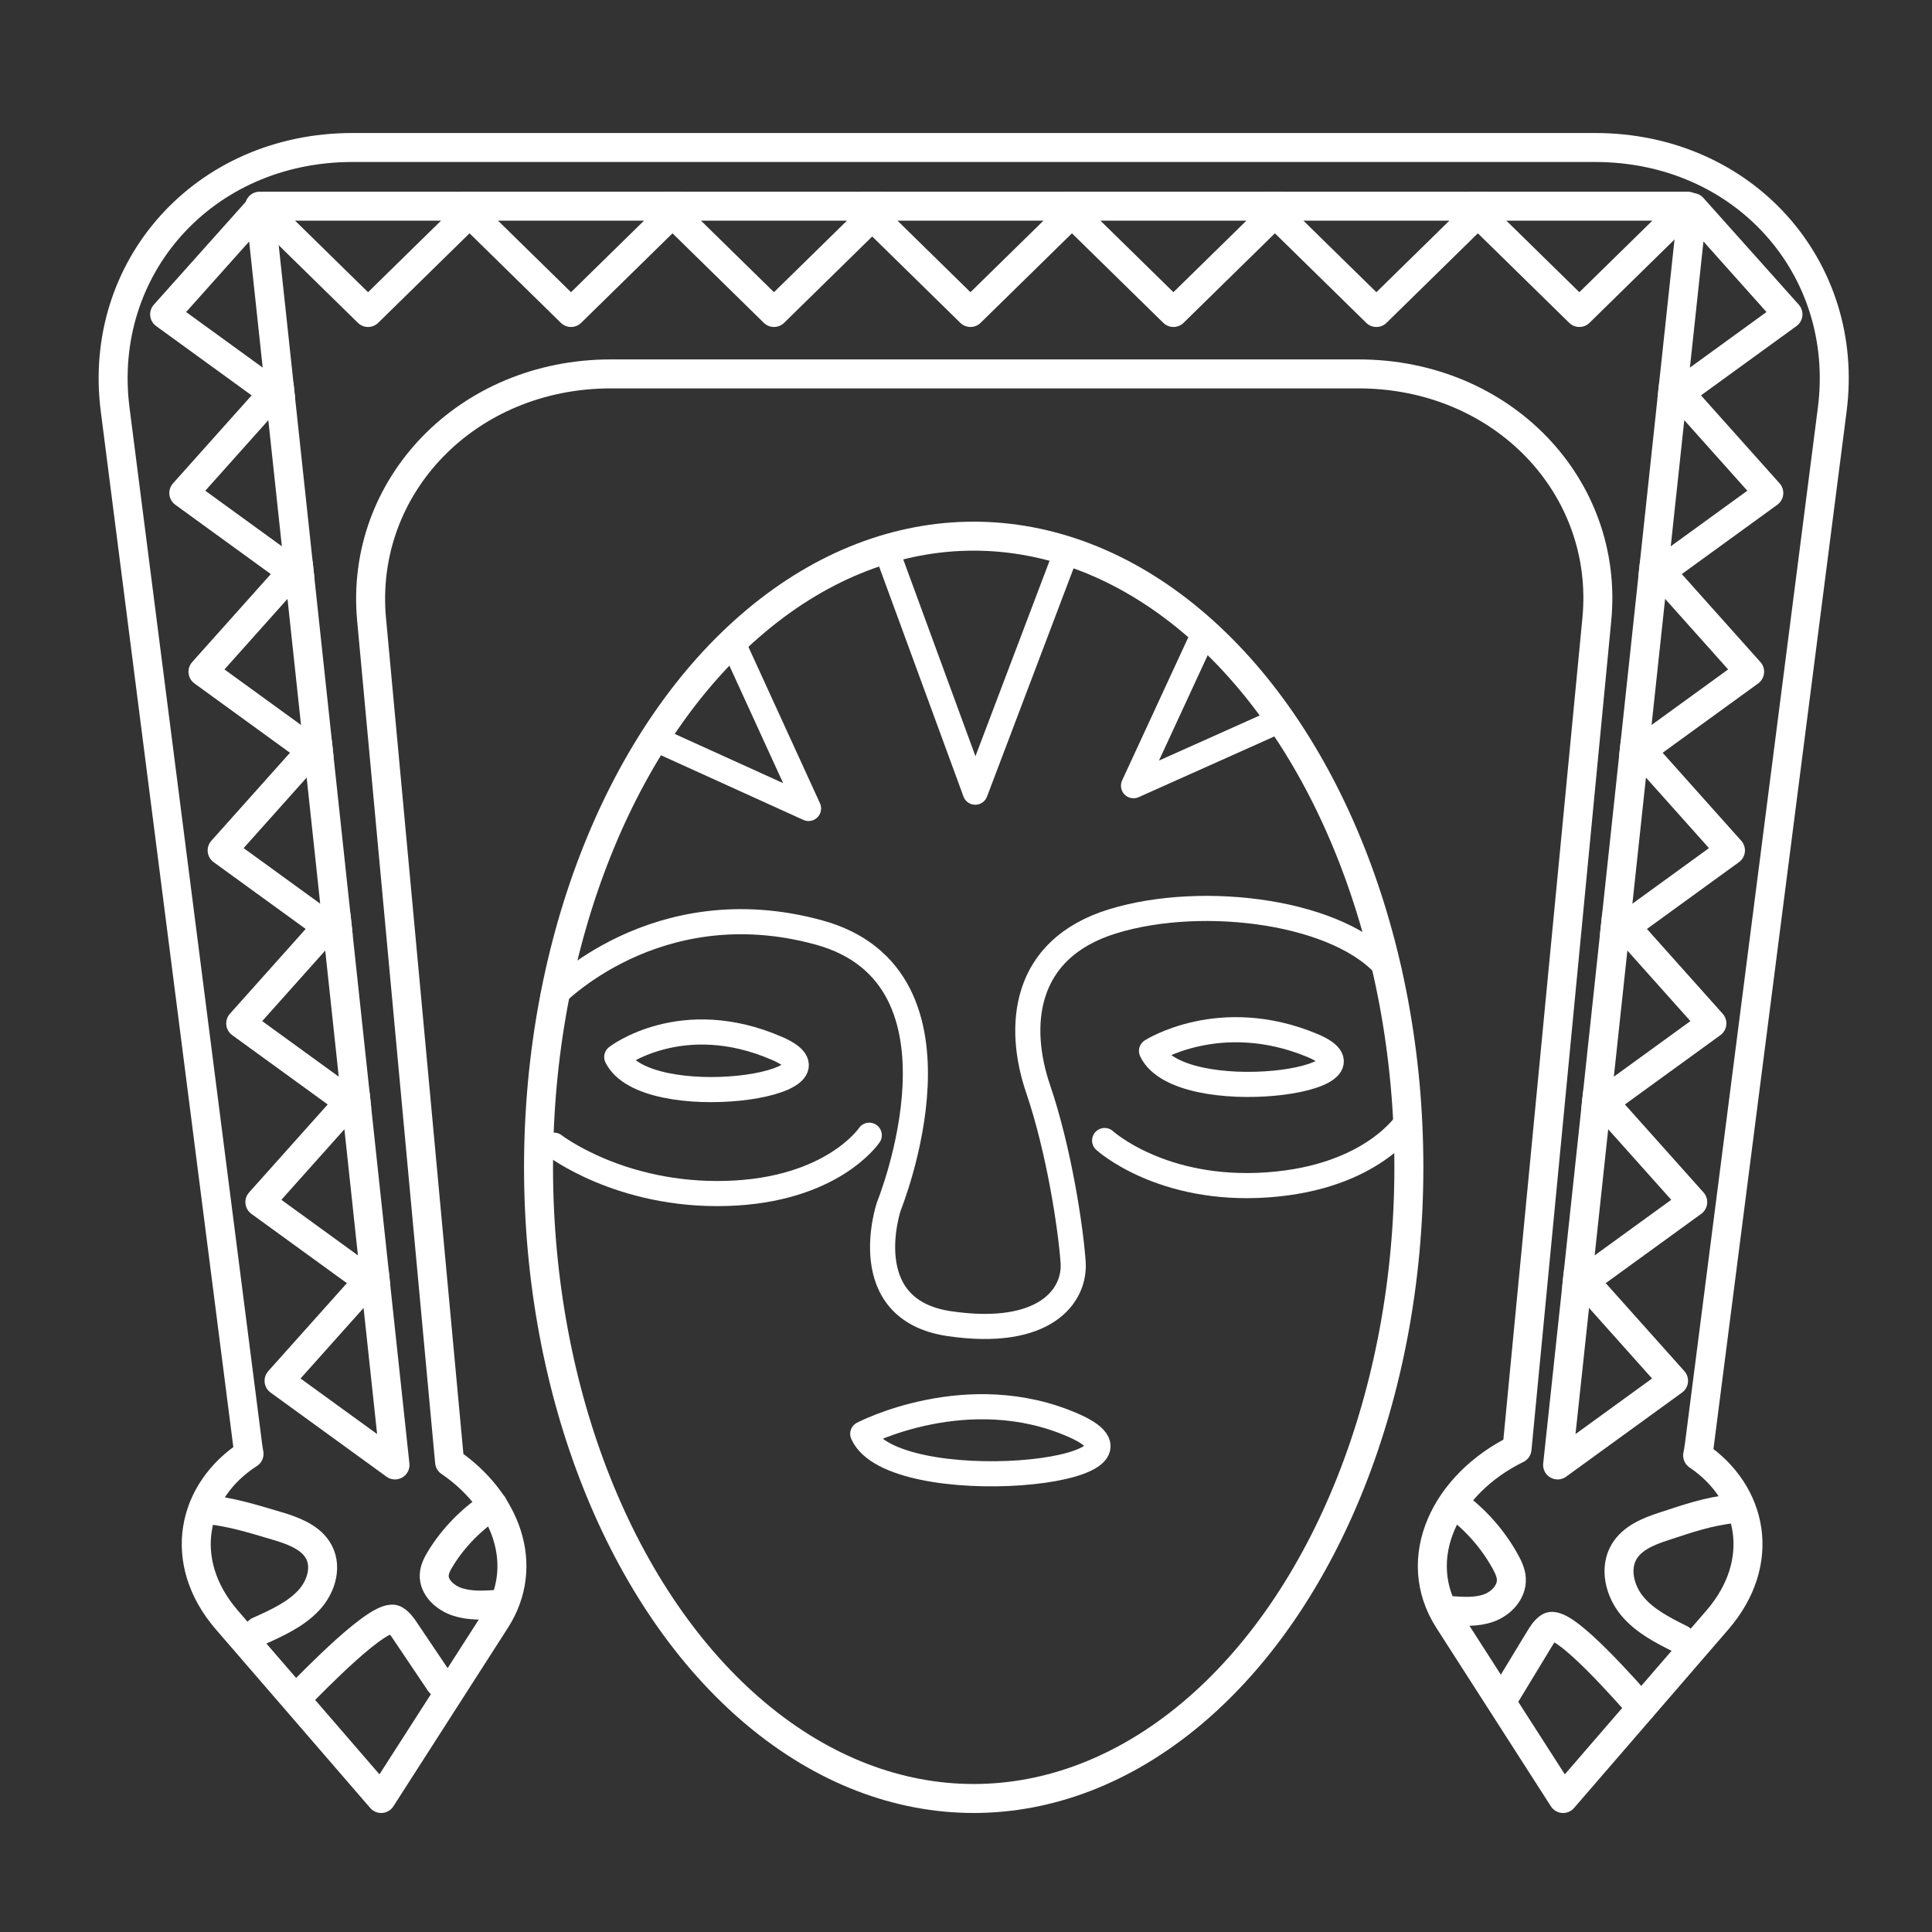
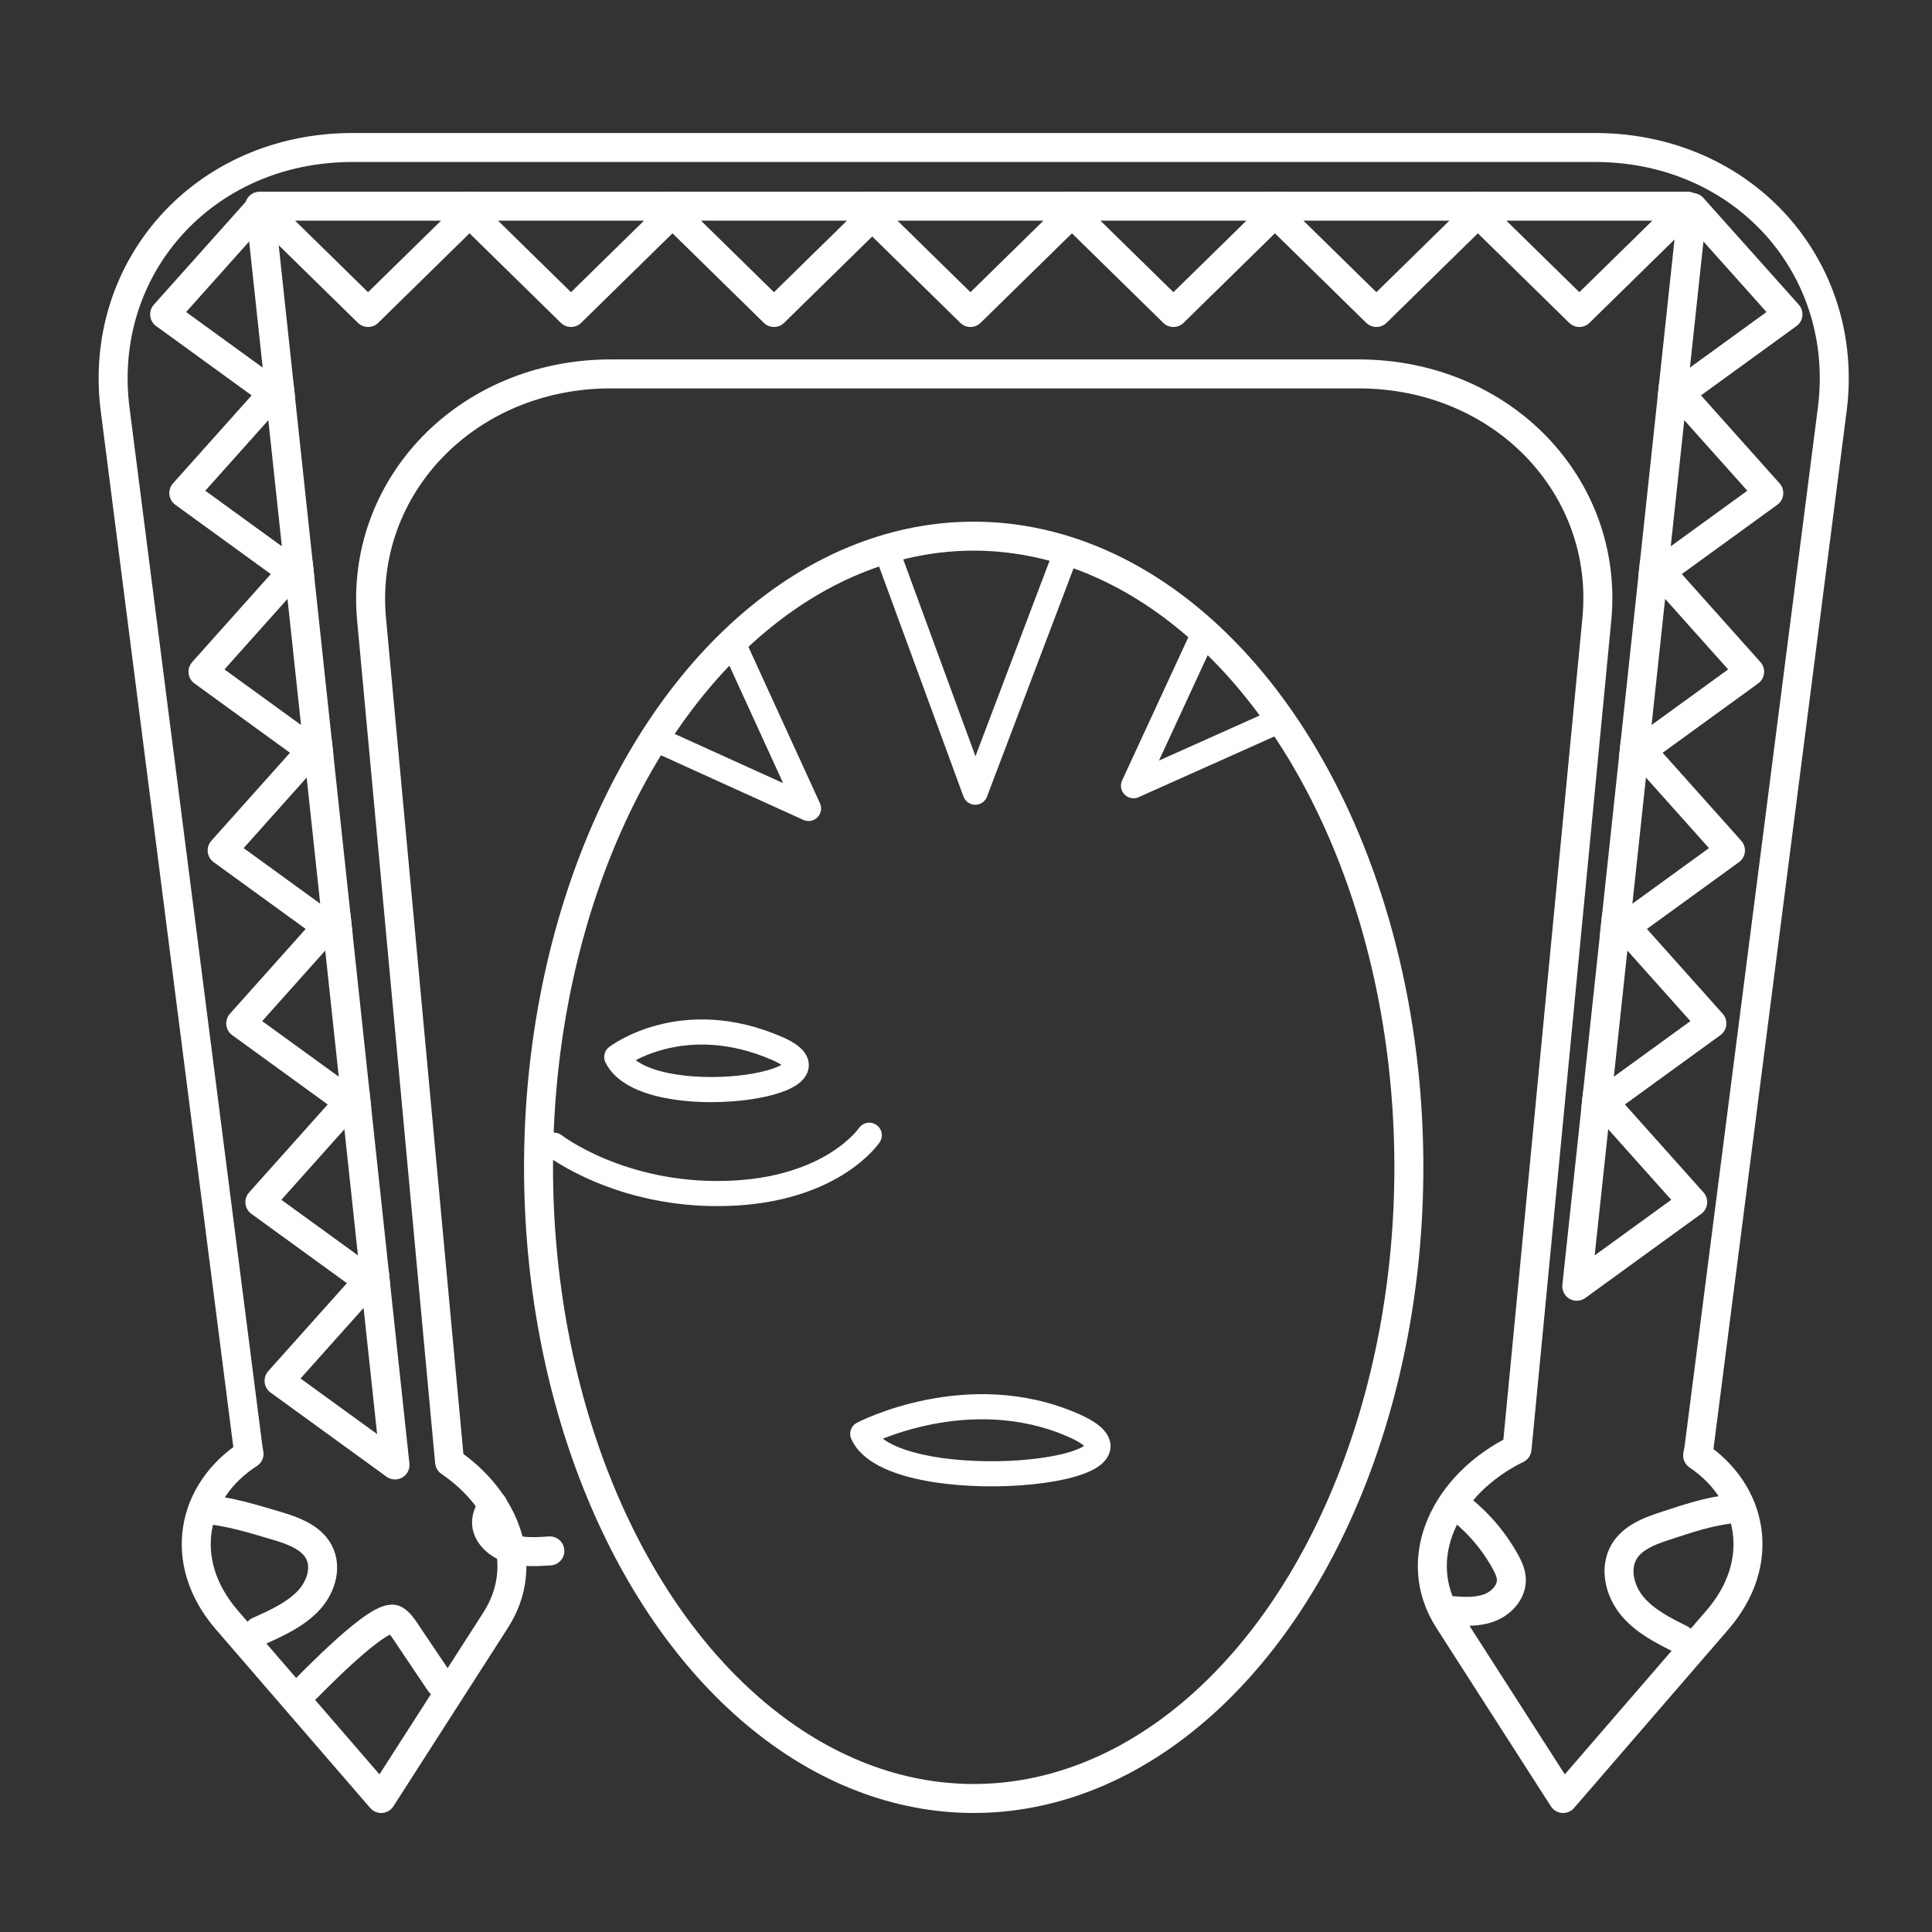
<svg xmlns="http://www.w3.org/2000/svg" xmlns:xlink="http://www.w3.org/1999/xlink" version="1.1" id="分離模式" x="0px" y="0px" width="1000px" height="1000px" viewBox="0 0 1000 1000" enable-background="new 0 0 1000 1000" xml:space="preserve">
  <rect x="0" y="0" width="1000" height="1000" fill="#333333" stroke="none" />
  <polyline fill="none" stroke="#FFFFFF" stroke-width="13" stroke-linecap="round" stroke-linejoin="round" stroke-miterlimit="10" points="  458.707,284.396 504.792,410.031 551.555,286.689 " />
  <polyline fill="none" stroke="#FFFFFF" stroke-width="13" stroke-linecap="round" stroke-linejoin="round" stroke-miterlimit="10" points="  622.447,329.37 586.708,406.683 662.743,372.66 " />
  <polyline fill="none" stroke="#FFFFFF" stroke-width="13" stroke-linecap="round" stroke-linejoin="round" stroke-miterlimit="10" points="  380.76,335.979 418.497,418.46 340.742,383.16 " />
  <g>
    <defs>
      <rect id="SVGID_1_" x="49.96" y="67.75" width="908.048" height="871.75" />
    </defs>
    <clipPath id="SVGID_2_">
      <use xlink:href="#SVGID_1_" overflow="visible" />
    </clipPath>
    <ellipse clip-path="url(#SVGID_2_)" fill="none" stroke="#FFFFFF" stroke-width="15" stroke-linecap="round" stroke-linejoin="round" stroke-miterlimit="10" cx="503.984" cy="604.207" rx="225.243" ry="326.688" />
    <path clip-path="url(#SVGID_2_)" fill="none" stroke="#FFFFFF" stroke-width="15" stroke-linecap="round" stroke-linejoin="round" stroke-miterlimit="10" d="   M878.694,753.341c0.339-1.727,0.643-3.462,0.868-5.218l68.804-536.172c9.405-73.293-45.688-135.605-122.799-135.605H182.443   c-77.111,0-132.227,62.313-122.846,135.605l68.612,536.172c0.188,1.472,0.418,2.934,0.689,4.384   c-29.67,19.085-37.699,55.652-11.457,86.011l79.856,92.385l59.281-92.385c18.14-28.269,5.373-61.91-23.879-81.839l-40.375-436.067   c-6.364-68.725,49.27-127.082,123.871-127.082h386.904c74.601,0,130.025,58.357,123.414,127.082l-41.305,429.347   c-37.174,18.189-55.849,56.779-35.45,88.559l59.295,92.385l79.843-92.385C914.756,808.597,907.325,772.648,878.694,753.341z" />
    <polygon clip-path="url(#SVGID_2_)" fill="none" stroke="#FFFFFF" stroke-width="15" stroke-linecap="round" stroke-linejoin="round" stroke-miterlimit="10" points="   502.308,161.744 558.443,106.722 446.173,106.722  " />
    <polygon clip-path="url(#SVGID_2_)" fill="none" stroke="#FFFFFF" stroke-width="15" stroke-linecap="round" stroke-linejoin="round" stroke-miterlimit="10" points="   607.36,161.744 663.496,106.722 551.224,106.722  " />
    <polygon clip-path="url(#SVGID_2_)" fill="none" stroke="#FFFFFF" stroke-width="15" stroke-linecap="round" stroke-linejoin="round" stroke-miterlimit="10" points="   712.413,161.744 768.55,106.722 656.279,106.722  " />
    <polygon clip-path="url(#SVGID_2_)" fill="none" stroke="#FFFFFF" stroke-width="15" stroke-linecap="round" stroke-linejoin="round" stroke-miterlimit="10" points="   817.467,161.744 873.603,106.722 761.33,106.722  " />
    <polygon clip-path="url(#SVGID_2_)" fill="none" stroke="#FFFFFF" stroke-width="15" stroke-linecap="round" stroke-linejoin="round" stroke-miterlimit="10" points="   190.501,161.744 246.636,106.722 134.365,106.722  " />
    <polygon clip-path="url(#SVGID_2_)" fill="none" stroke="#FFFFFF" stroke-width="15" stroke-linecap="round" stroke-linejoin="round" stroke-miterlimit="10" points="   295.554,161.744 351.69,106.722 239.417,106.722  " />
    <polygon clip-path="url(#SVGID_2_)" fill="none" stroke="#FFFFFF" stroke-width="15" stroke-linecap="round" stroke-linejoin="round" stroke-miterlimit="10" points="   400.608,161.744 456.743,106.722 344.47,106.722  " />
    <polygon clip-path="url(#SVGID_2_)" fill="none" stroke="#FFFFFF" stroke-width="15" stroke-linecap="round" stroke-linejoin="round" stroke-miterlimit="10" points="   895.683,440.176 846.278,384.882 835.672,483.73  " />
    <polygon clip-path="url(#SVGID_2_)" fill="none" stroke="#FFFFFF" stroke-width="15" stroke-linecap="round" stroke-linejoin="round" stroke-miterlimit="10" points="   905.606,347.684 856.201,292.391 845.596,391.238  " />
    <polygon clip-path="url(#SVGID_2_)" fill="none" stroke="#FFFFFF" stroke-width="15" stroke-linecap="round" stroke-linejoin="round" stroke-miterlimit="10" points="   915.53,255.191 866.123,199.897 855.518,298.746  " />
    <polygon clip-path="url(#SVGID_2_)" fill="none" stroke="#FFFFFF" stroke-width="15" stroke-linecap="round" stroke-linejoin="round" stroke-miterlimit="10" points="   925.453,162.699 876.047,107.405 865.442,206.253  " />
-     <polygon clip-path="url(#SVGID_2_)" fill="none" stroke="#FFFFFF" stroke-width="15" stroke-linecap="round" stroke-linejoin="round" stroke-miterlimit="10" points="   866.23,714.701 816.823,659.408 806.218,758.257  " />
    <polygon clip-path="url(#SVGID_2_)" fill="none" stroke="#FFFFFF" stroke-width="15" stroke-linecap="round" stroke-linejoin="round" stroke-miterlimit="10" points="   876.153,622.209 826.747,566.915 816.142,665.764  " />
    <polygon clip-path="url(#SVGID_2_)" fill="none" stroke="#FFFFFF" stroke-width="15" stroke-linecap="round" stroke-linejoin="round" stroke-miterlimit="10" points="   886.075,529.717 836.67,474.423 826.065,573.27  " />
    <polygon clip-path="url(#SVGID_2_)" fill="none" stroke="#FFFFFF" stroke-width="15" stroke-linecap="round" stroke-linejoin="round" stroke-miterlimit="10" points="   114.983,440.176 164.386,384.882 174.993,483.73  " />
    <polygon clip-path="url(#SVGID_2_)" fill="none" stroke="#FFFFFF" stroke-width="15" stroke-linecap="round" stroke-linejoin="round" stroke-miterlimit="10" points="   105.059,347.684 154.466,292.391 165.068,391.238  " />
    <polygon clip-path="url(#SVGID_2_)" fill="none" stroke="#FFFFFF" stroke-width="15" stroke-linecap="round" stroke-linejoin="round" stroke-miterlimit="10" points="   95.135,255.191 144.541,199.897 155.146,298.746  " />
    <polygon clip-path="url(#SVGID_2_)" fill="none" stroke="#FFFFFF" stroke-width="15" stroke-linecap="round" stroke-linejoin="round" stroke-miterlimit="10" points="   85.212,162.699 134.618,107.405 145.223,206.253  " />
    <polygon clip-path="url(#SVGID_2_)" fill="none" stroke="#FFFFFF" stroke-width="15" stroke-linecap="round" stroke-linejoin="round" stroke-miterlimit="10" points="   144.435,714.701 193.842,659.408 204.447,758.257  " />
    <polygon clip-path="url(#SVGID_2_)" fill="none" stroke="#FFFFFF" stroke-width="15" stroke-linecap="round" stroke-linejoin="round" stroke-miterlimit="10" points="   134.512,622.209 183.917,566.915 194.522,665.764  " />
    <polygon clip-path="url(#SVGID_2_)" fill="none" stroke="#FFFFFF" stroke-width="15" stroke-linecap="round" stroke-linejoin="round" stroke-miterlimit="10" points="   124.589,529.717 173.994,474.423 184.6,573.27  " />
    <path clip-path="url(#SVGID_2_)" fill="none" stroke="#FFFFFF" stroke-width="15" stroke-linecap="round" stroke-linejoin="round" stroke-miterlimit="10" d="   M897.73,780.733c-14.683,1.908-22.882,4.848-36.951,9.457c-7.707,2.524-15.844,5.89-20.05,12.818   c-5.288,8.715-2.365,20.512,4.174,28.337c6.536,7.823,15.946,12.575,25.08,17.114" />
    <path clip-path="url(#SVGID_2_)" fill="none" stroke="#FFFFFF" stroke-width="15" stroke-linecap="round" stroke-linejoin="round" stroke-miterlimit="10" d="   M752.99,778.647c10.724,7.809,19.708,17.984,26.124,29.591c1.569,2.841,3.016,5.871,3.161,9.112   c0.303,6.73-5.257,12.603-11.592,14.911c-6.337,2.312-13.301,1.857-20.027,1.371" />
-     <path clip-path="url(#SVGID_2_)" fill="none" stroke="#FFFFFF" stroke-width="15" stroke-linecap="round" stroke-linejoin="round" stroke-miterlimit="10" d="   M779.406,877.023c5.814-9.584,11.629-19.17,17.443-28.754c1.372-2.262,2.813-4.596,5.008-6.073   c7.211-4.85,41.859,35.297,47.729,41.701" />
    <path clip-path="url(#SVGID_2_)" fill="none" stroke="#FFFFFF" stroke-width="15" stroke-linecap="round" stroke-linejoin="round" stroke-miterlimit="10" d="   M105.08,780.964c15.219,1.785,23.717,4.534,38.303,8.842c7.989,2.359,16.422,5.506,20.782,11.986   c5.482,8.147,2.452,19.175-4.325,26.493c-6.777,7.315-16.529,11.758-25.998,16.003" />
-     <path clip-path="url(#SVGID_2_)" fill="none" stroke="#FFFFFF" stroke-width="15" stroke-linecap="round" stroke-linejoin="round" stroke-miterlimit="10" d="   M255.115,779.014c-11.116,7.301-20.43,16.817-27.079,27.668c-1.627,2.655-3.128,5.488-3.278,8.517   c-0.314,6.295,5.449,11.785,12.016,13.944c6.566,2.16,13.785,1.734,20.758,1.281" />
+     <path clip-path="url(#SVGID_2_)" fill="none" stroke="#FFFFFF" stroke-width="15" stroke-linecap="round" stroke-linejoin="round" stroke-miterlimit="10" d="   M255.115,779.014c-1.627,2.655-3.128,5.488-3.278,8.517   c-0.314,6.295,5.449,11.785,12.016,13.944c6.566,2.16,13.785,1.734,20.758,1.281" />
    <path clip-path="url(#SVGID_2_)" fill="none" stroke="#FFFFFF" stroke-width="15" stroke-linecap="round" stroke-linejoin="round" stroke-miterlimit="10" d="   M227.733,870.992c-6.026-8.961-12.056-17.922-18.081-26.883c-1.423-2.116-2.916-4.297-5.194-5.679   c-7.472-4.535-43.39,33.001-49.473,38.988" />
-     <path clip-path="url(#SVGID_2_)" fill="none" stroke="#FFFFFF" stroke-width="13" stroke-linecap="round" stroke-linejoin="round" stroke-miterlimit="10" d="   M286.191,515.91c0,0,53.127-56.409,137.648-33.268c84.518,23.143,36.223,141.748,36.223,141.748s-18.112,53.517,31.393,60.749   c49.505,7.233,65.201-14.464,63.994-31.82c-1.208-17.357-7.244-57.856-18.111-89.678c-10.868-31.82-8.452-72.321,38.637-86.785   c47.091-14.465,118.787-5.044,142.937,25.331" />
-     <path clip-path="url(#SVGID_2_)" fill="none" stroke="#FFFFFF" stroke-width="13" stroke-linecap="round" stroke-linejoin="round" stroke-miterlimit="10" d="   M596.024,543.975c0,0,35.507-22.721,83.224-2.852C722.379,559.08,610.505,574.387,596.024,543.975z" />
    <path clip-path="url(#SVGID_2_)" fill="none" stroke="#FFFFFF" stroke-width="13" stroke-linecap="round" stroke-linejoin="round" stroke-miterlimit="10" d="   M446.553,742.171c0,0,54.466-28.515,109.27-4.319C611.95,762.633,462.045,776.862,446.553,742.171z" />
    <path clip-path="url(#SVGID_2_)" fill="none" stroke="#FFFFFF" stroke-width="13" stroke-linecap="round" stroke-linejoin="round" stroke-miterlimit="10" d="   M319.235,547.104c0,0,33.606-25.972,83.161-4.359C445.221,561.422,334.265,577.25,319.235,547.104z" />
-     <path clip-path="url(#SVGID_2_)" fill="none" stroke="#FFFFFF" stroke-width="13" stroke-linecap="round" stroke-linejoin="round" stroke-miterlimit="10" d="   M571.759,590.334c0,0,29.339,26.788,84.187,22.959c54.851-3.826,72.708-33.164,72.708-33.164" />
    <path clip-path="url(#SVGID_2_)" fill="none" stroke="#FFFFFF" stroke-width="13" stroke-linecap="round" stroke-linejoin="round" stroke-miterlimit="10" d="   M286.765,592.744c0,0,34.186,26.526,89.146,24.976c54.963-1.553,74.021-30.127,74.021-30.127" />
  </g>
</svg>